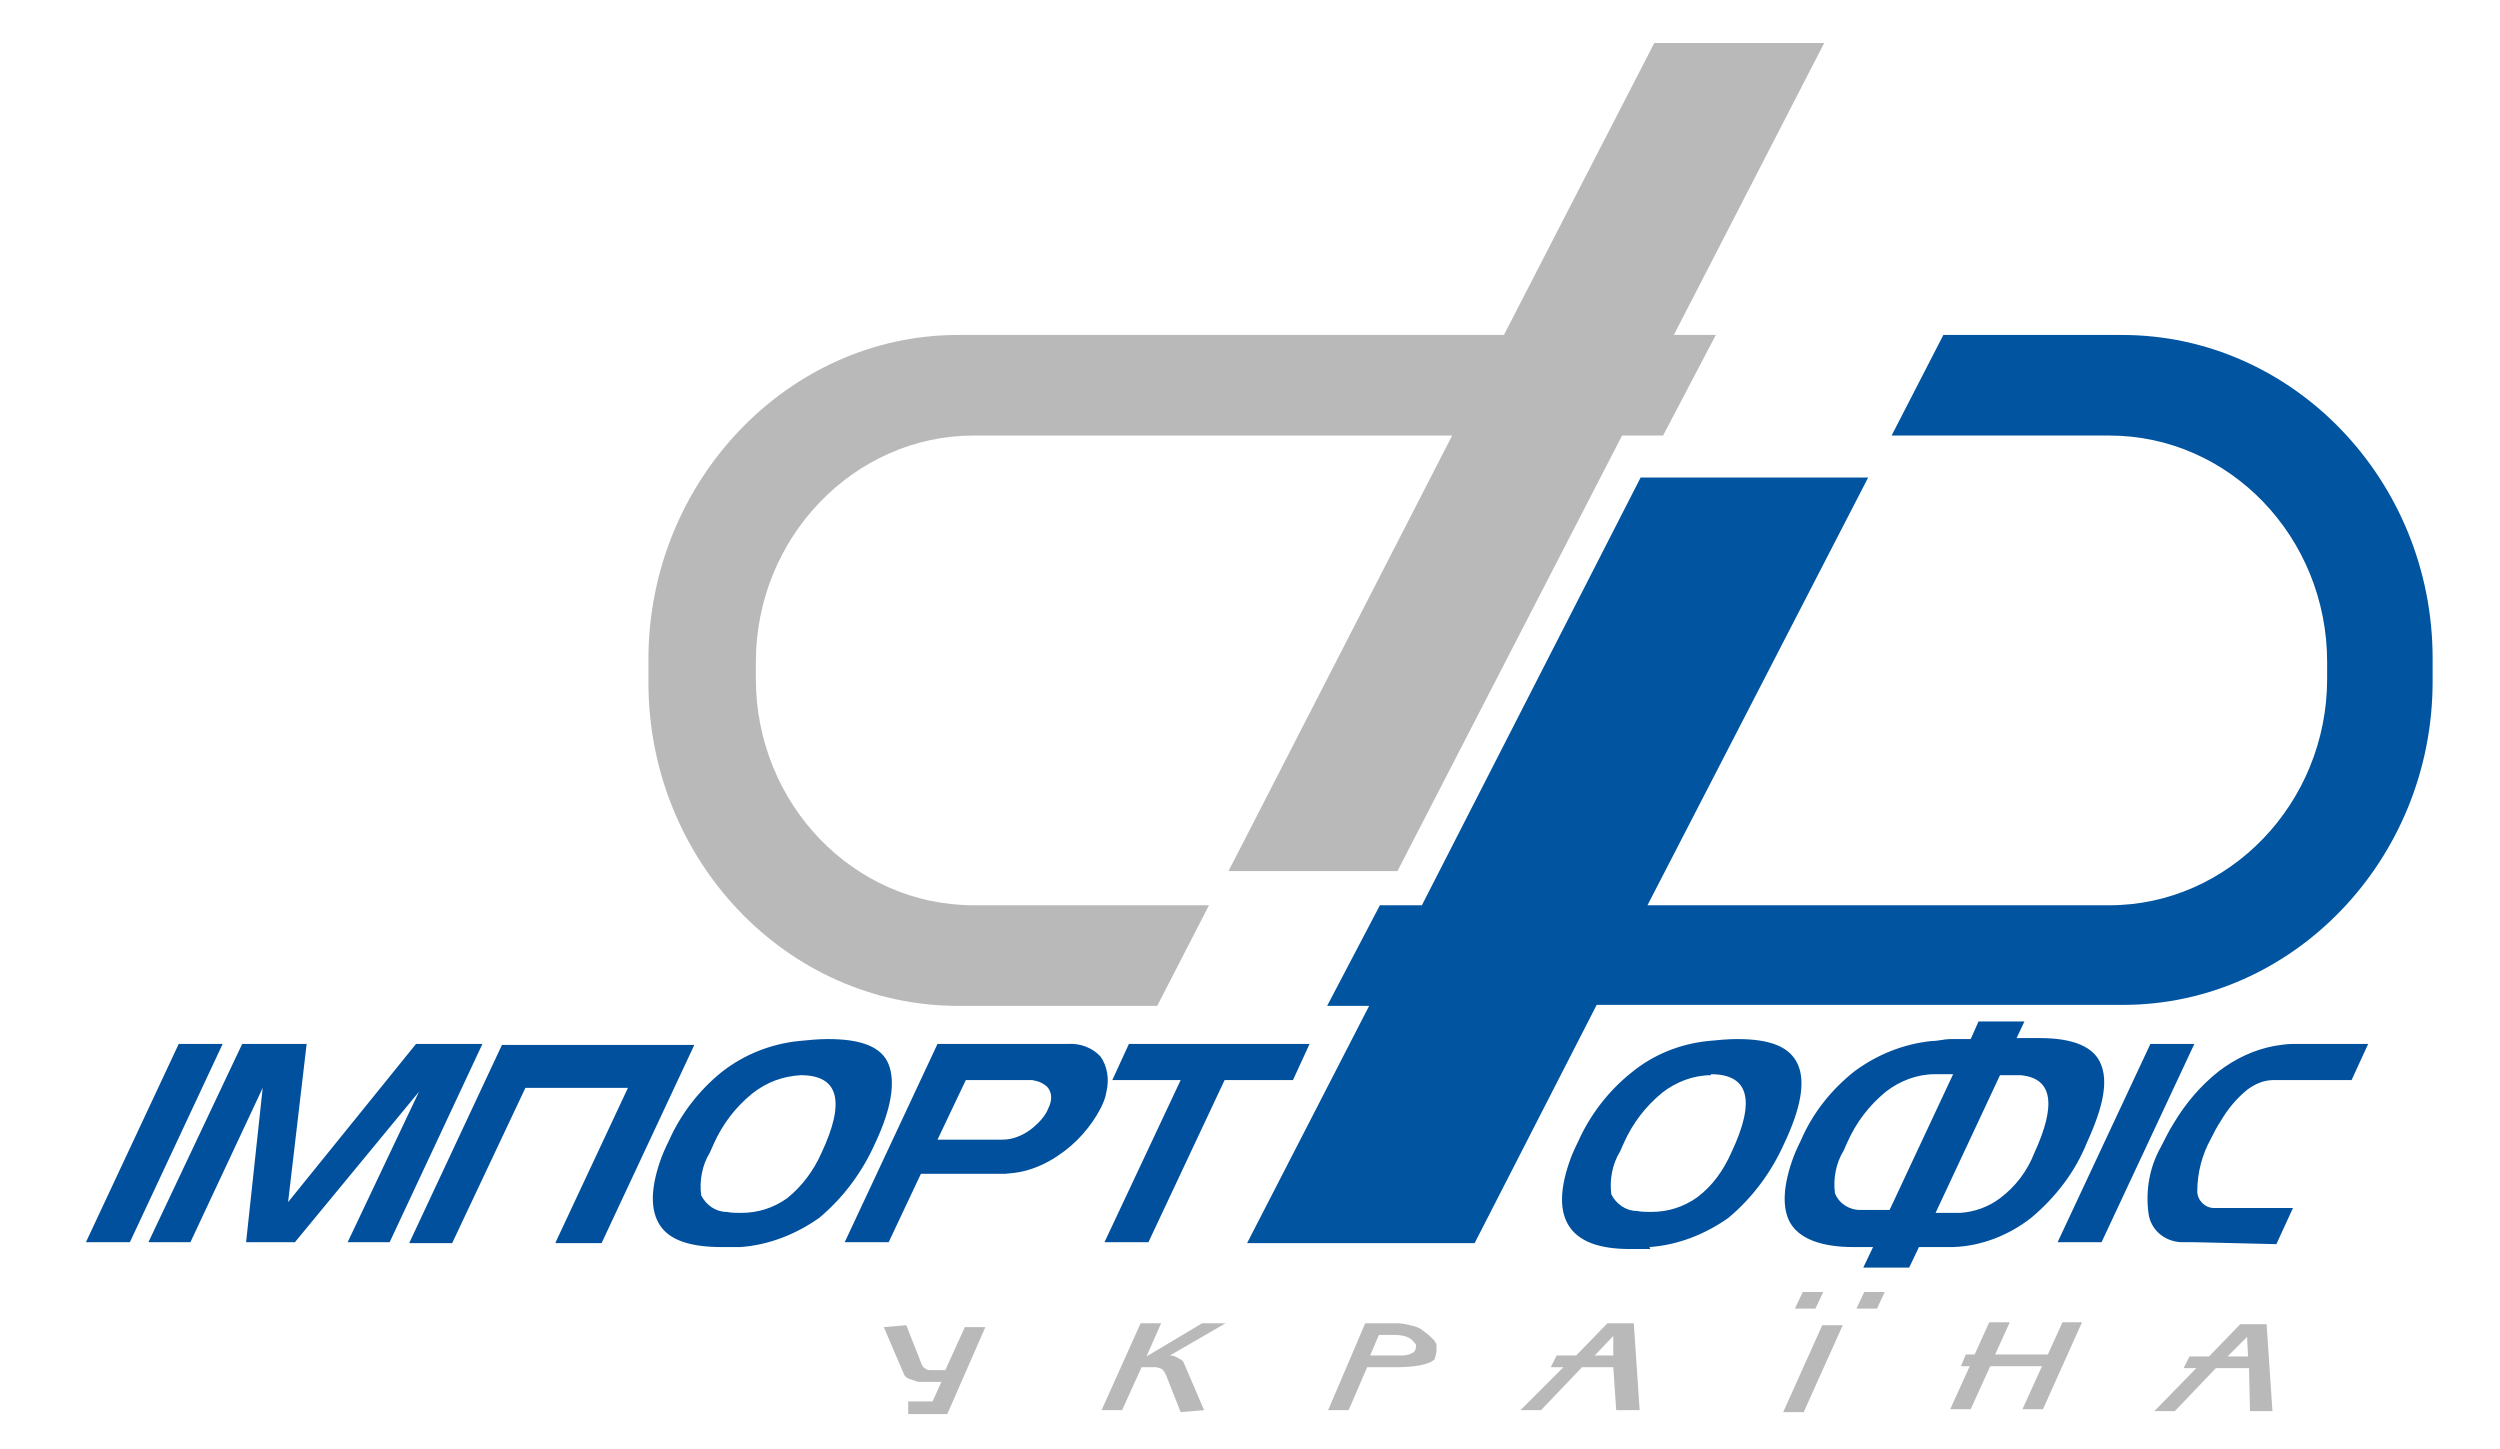
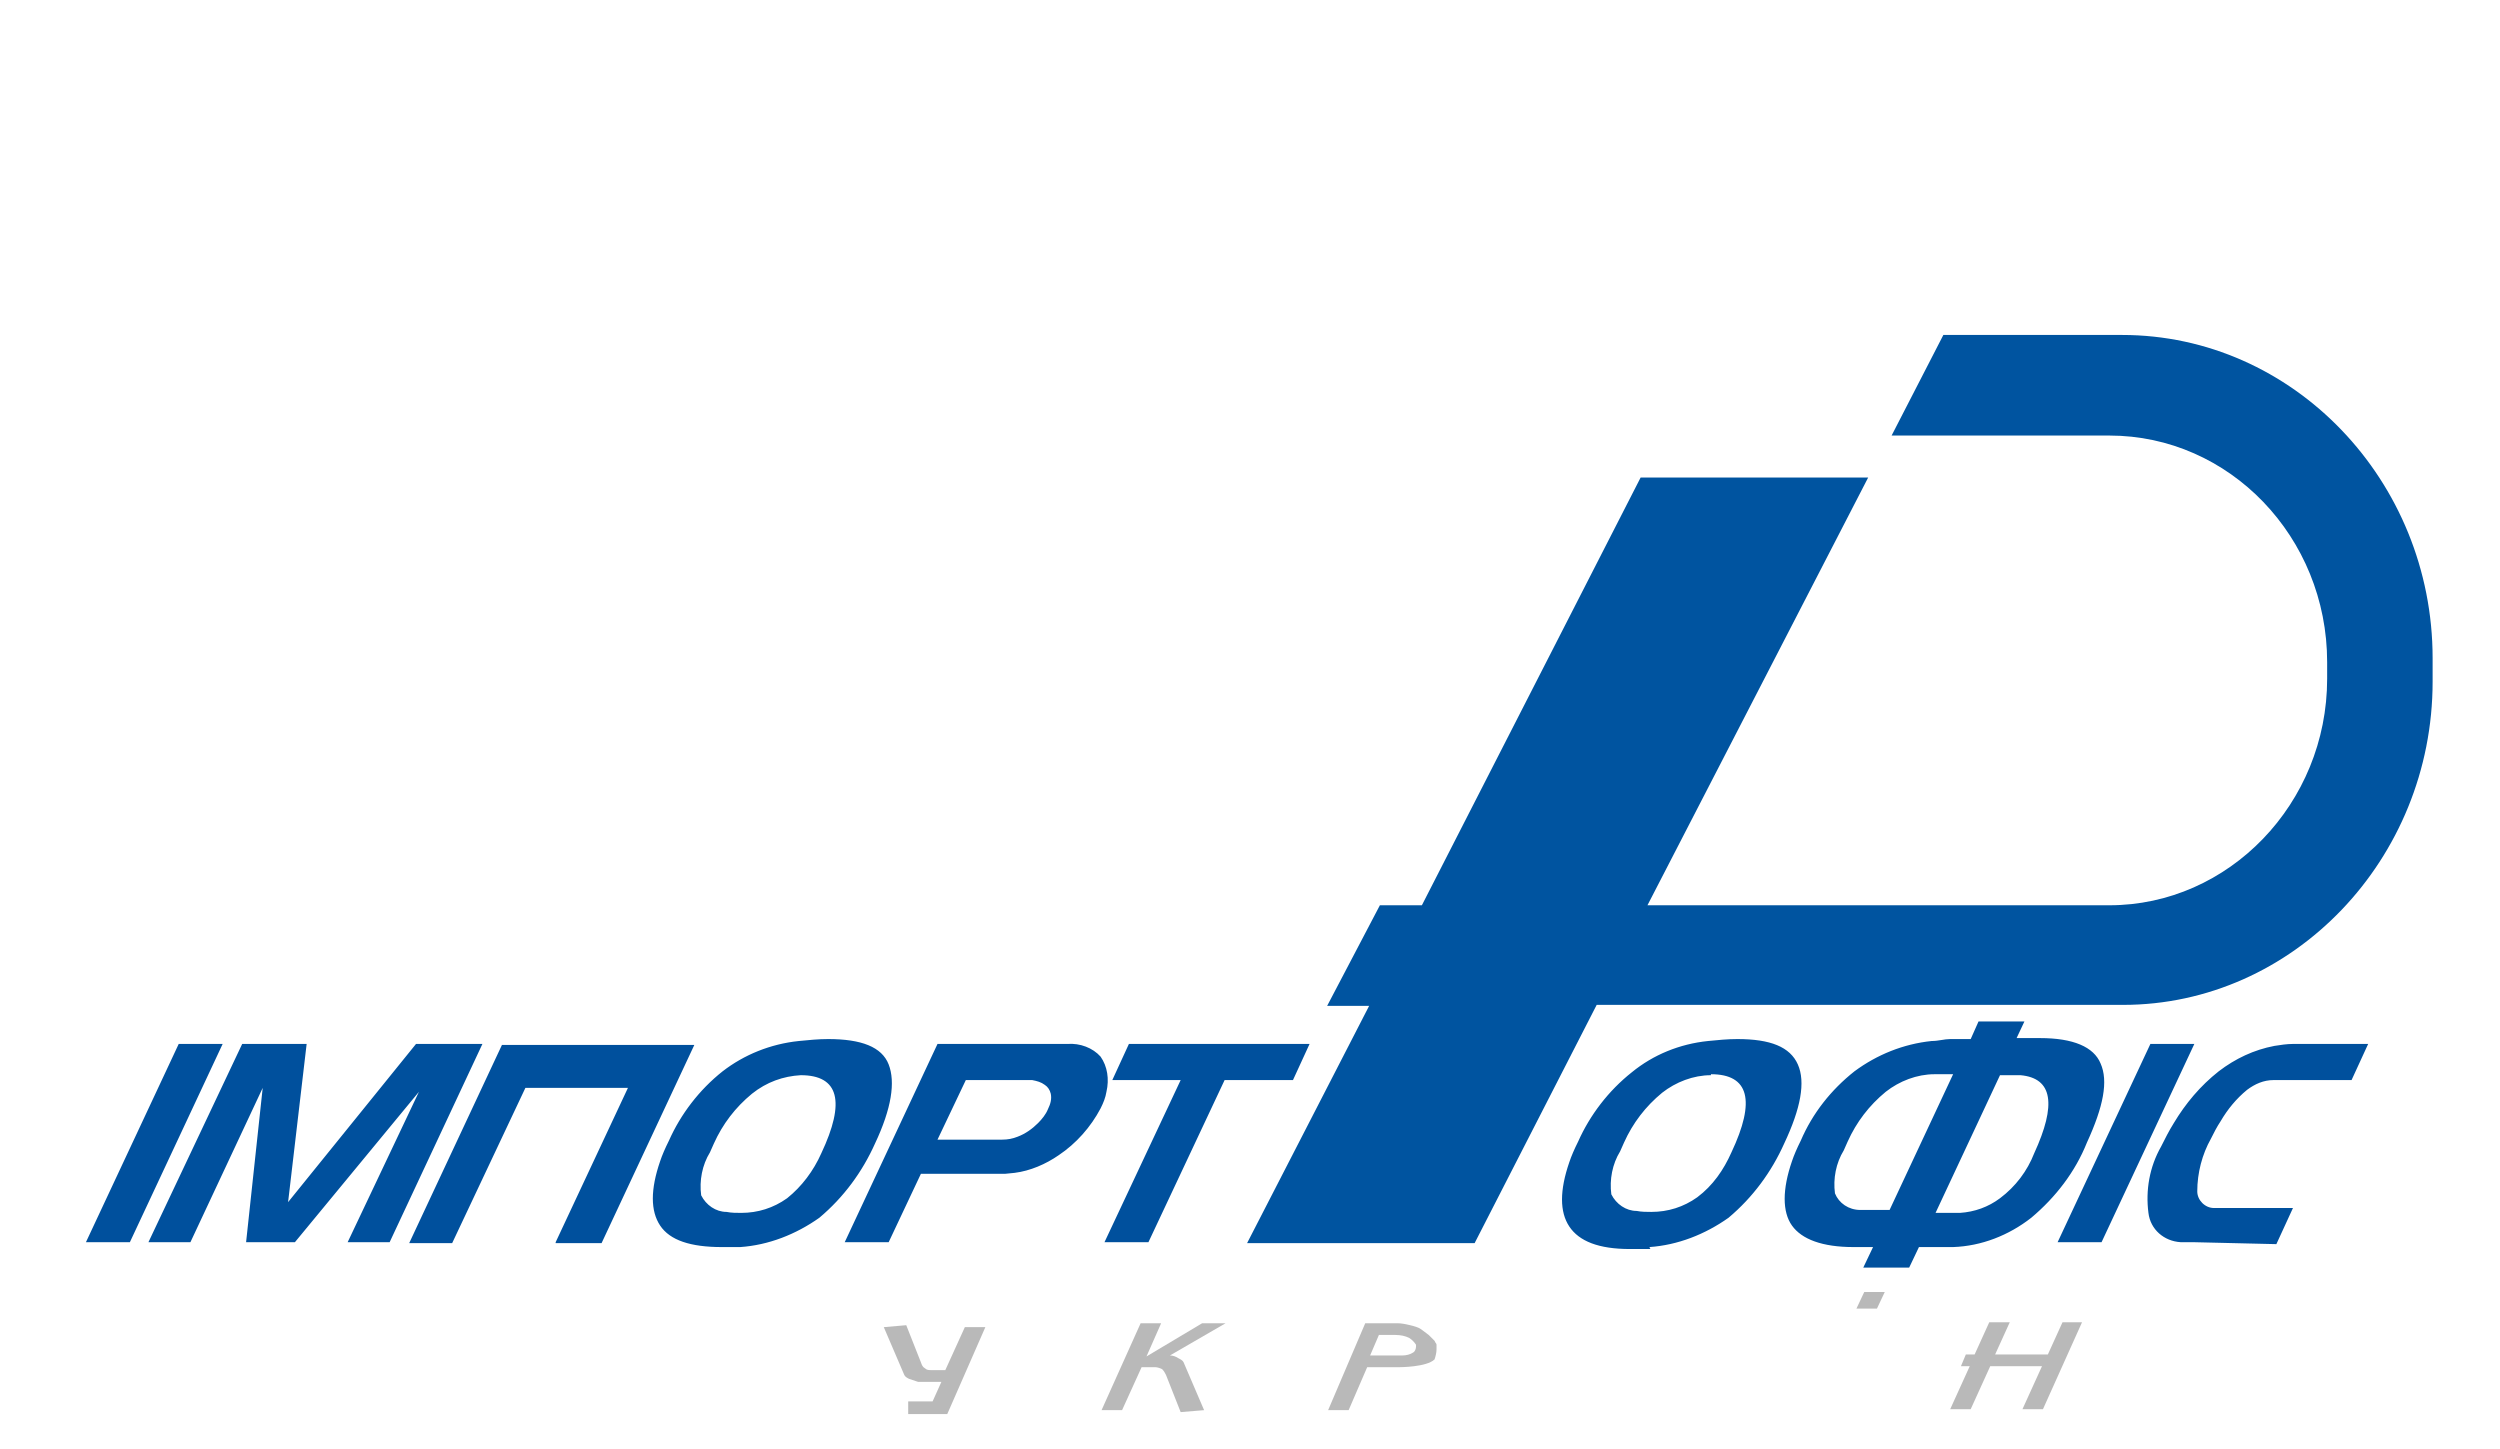
<svg xmlns="http://www.w3.org/2000/svg" version="1.1" id="Layer_1" x="0px" y="0px" viewBox="0 0 256 148.4" style="enable-background:new 0 0 256 148.4;" xml:space="preserve">
  <style type="text/css">
	.st0{fill:#0054A0;}
	.st1{fill:#B9B9B9;}
	.st2{fill:#00509D;}
</style>
  <title>import-office</title>
  <g>
    <path class="st0" d="M168,48.9h23.3l-22.6,43.8H216c12.2,0,22.3-10.4,22.3-23.2v-1.7c0-12.8-10-23.2-22.3-23.2h-22.3l5.3-10.3h18.3   c17.5,0,31.8,14.9,31.8,33.1v2.4c0,18.2-14.3,33.1-31.7,33.1h-53.9L151,127.3h-23.3l12.5-24.3h-4.3l5.4-10.3h4.3L168,48.9z" />
-     <path class="st1" d="M186.8,4.4l-15.4,29.9h4.3l-5.4,10.3h-4.2l-23,44.6h-17.3l22.9-44.6h-49c-12.2,0-22.3,10.4-22.3,23.2v1.7   c0,12.8,10,23.2,22.3,23.2h24.1l-5.3,10.3H98.1c-17.5,0-31.7-14.9-31.7-33.1v-2.4c0-18.2,14.3-33.2,31.7-33.2h55.9l15.4-29.9" />
    <path class="st1" d="M213.2,135.4l-4,8.9h-2.1l2-4.4h-5.3l-2,4.4h-2.1l2-4.4h-0.9l0.5-1.2h0.9l1.5-3.3h2.1l-1.5,3.3h5.4l1.5-3.3   H213.2z" />
-     <path class="st1" d="M184.7,144.6h-2.1l4-8.9h2.1L184.7,144.6z" />
-     <path class="st1" d="M183.8,134l0.8-1.7h2.1l-0.8,1.7H183.8z" />
    <path class="st1" d="M190.1,134l0.8-1.7h2.1l-0.8,1.7H190.1z" />
-     <path class="st1" d="M160.1,140h-1.3l0.6-1.2h2l3.2-3.3h2.7l0.6,8.9h-2.4l-0.3-4.4H162l-4.2,4.4h-2.1L160.1,140z M163.3,138.8h1.9   v-2L163.3,138.8L163.3,138.8z" />
-     <path class="st1" d="M224.9,140.1h-1.3l0.6-1.2h2l3.2-3.3h2.7l0.6,8.9h-2.3l-0.1-4.4h-3.4l-4.2,4.4h-2.1L224.9,140.1L224.9,140.1z    M228.1,138.9h2.1l-0.1-2L228.1,138.9L228.1,138.9z" />
    <path class="st1" d="M120.9,144.6l-1.5-3.8c-0.1-0.2-0.2-0.4-0.4-0.6c-0.2-0.1-0.5-0.2-0.7-0.2h-1.4l-2,4.4h-2.1l4-8.9h2.1   l-1.5,3.4l5.7-3.4h2.4l-5.7,3.3c0.3,0,0.6,0.1,0.9,0.3c0.2,0.1,0.4,0.2,0.5,0.4l2.1,4.9L120.9,144.6z" />
    <path class="st2" d="M8.8,127.2l9.5-20.3h4.5l-9.5,20.3H8.8z M202.6,104.6h4.7l-0.8,1.7h2.4c3.4,0,5.5,0.9,6.2,2.6   c0.8,1.8,0.3,4.4-1.4,8.1c-1.2,3-3.2,5.6-5.7,7.7c-2.3,1.8-5.1,2.9-8,3h-0.9h-2.6l-1,2.1h-4.7l1-2.1h-2c-3.2,0-5.3-0.8-6.3-2.2   s-1-3.7,0-6.6c0.2-0.6,0.5-1.3,0.9-2.1c1.2-2.8,3.1-5.2,5.5-7.1c2.3-1.7,5-2.8,7.9-3.1c0.7,0,1.3-0.2,1.9-0.2h2.1L202.6,104.6   L202.6,104.6z M204.8,110.1l-6.6,14.1h2.5c1.5-0.1,2.9-0.6,4.1-1.5c1.6-1.2,2.8-2.8,3.5-4.6c2.3-5,1.9-7.7-1.4-8L204.8,110.1z    M193.4,124.1L200,110h-1.9c-1.8,0-3.6,0.7-5,1.8c-1.7,1.4-3,3.1-3.9,5.1l-0.4,0.9c-0.8,1.3-1.1,2.9-0.9,4.4c0.4,1,1.4,1.7,2.6,1.7   c0.2,0,1.4,0,3,0L193.4,124.1z M35.6,127.2h4.3l9.5-20.3h-6.8l-13.1,16.2l1.9-16.2h-6.6l-9.6,20.3h4.3l7.4-15.8l-1.7,15.8h5   l12.7-15.4L35.6,127.2z M56.9,127.2l7.4-15.8H53.8l-7.5,15.9h-4.4l9.5-20.3h19.7l-9.5,20.3H56.9z M75.8,127.7   c2.9-0.2,5.7-1.3,8.1-3c2.5-2.1,4.4-4.7,5.7-7.6c1.7-3.6,2.1-6.3,1.4-8.1s-2.8-2.6-6.2-2.6c-1,0-2,0.1-3,0.2   c-2.9,0.3-5.6,1.4-7.8,3.1c-2.4,1.9-4.3,4.4-5.5,7.1c-0.4,0.8-0.7,1.5-0.9,2.1c-1,2.9-1,5.1,0,6.6c1,1.5,3.1,2.2,6.3,2.2   c0.7,0,1.4,0,2.1,0L75.8,127.7z M82,110.1c3.9,0,4.6,2.7,2.1,8c-0.8,1.8-2,3.4-3.5,4.6c-1.4,1-3,1.5-4.7,1.5c-0.5,0-1,0-1.5-0.1   c-1.1,0-2.1-0.7-2.6-1.7c-0.2-1.5,0.1-3.1,0.9-4.4l0.4-0.9c0.9-2,2.2-3.7,3.9-5.1C78.5,110.8,80.2,110.2,82,110.1L82,110.1z    M108.4,118.3c-1.3,0.9-2.9,1.6-4.5,1.8l-1,0.1h-8.6l-3.3,7h-4.5l9.5-20.3h13.3c1.3-0.1,2.6,0.4,3.4,1.3c0.7,1,0.9,2.3,0.6,3.6   c-0.1,0.6-0.3,1.1-0.6,1.7C111.7,115.4,110.2,117.1,108.4,118.3L108.4,118.3z M107.6,112c-0.1-0.4-0.3-0.7-0.6-0.9   c-0.4-0.3-0.8-0.4-1.3-0.5h-6.8l-2.9,6.1h6.6c0.6,0,1.1-0.1,1.6-0.3c0.8-0.3,1.5-0.8,2.1-1.4c0.4-0.4,0.8-0.9,1-1.4   C107.6,113,107.7,112.5,107.6,112L107.6,112z M125.4,110.6h7l1.7-3.7h-18.5l-1.7,3.7h7l-7.8,16.6h4.5L125.4,110.6L125.4,110.6z    M168.9,127.7c2.9-0.2,5.7-1.3,8.1-3c2.5-2.1,4.4-4.7,5.7-7.6c1.7-3.6,2.2-6.3,1.4-8.1c-0.8-1.8-2.8-2.6-6.2-2.6c-1,0-2,0.1-3,0.2   c-2.9,0.3-5.6,1.4-7.8,3.2c-2.4,1.9-4.3,4.4-5.5,7.1c-0.4,0.8-0.7,1.5-0.9,2.1c-1,2.9-1,5.1,0,6.6c1,1.5,3,2.3,6.2,2.3   c0.7,0,1.4,0,2.1,0L168.9,127.7z M175.2,110c3.9,0,4.6,2.7,2.1,8c-0.8,1.8-1.9,3.4-3.5,4.6c-1.4,1-3,1.5-4.7,1.5   c-0.5,0-1,0-1.5-0.1c-1.1,0-2.1-0.7-2.6-1.7c-0.2-1.5,0.1-3.1,0.9-4.4l0.4-0.9c0.9-2,2.2-3.7,3.9-5.1c1.4-1.1,3.2-1.8,5-1.8   L175.2,110z M210.7,127.2h4.5l9.5-20.3h-4.5L210.7,127.2L210.7,127.2z M224.6,127.2h-1.3c-1.7-0.1-3.1-1.3-3.3-3   c-0.3-2.3,0.1-4.7,1.3-6.8c0.4-0.8,0.8-1.6,1.3-2.4c1.2-2,2.7-3.8,4.6-5.3c1.7-1.3,3.6-2.2,5.7-2.6c0.6-0.1,1.3-0.2,1.9-0.2h7.7   l-1.7,3.7h-8c-1,0-1.9,0.4-2.7,1c-1.1,0.9-2,2-2.7,3.2c-0.4,0.6-0.7,1.2-1,1.8c-0.9,1.6-1.4,3.5-1.4,5.4c0,0.9,0.8,1.7,1.7,1.7   c0.1,0,0.1,0,0.2,0h7.9l-1.7,3.7L224.6,127.2z" />
    <path class="st1" d="M147.1,138.2V138c0,0,0-0.1,0-0.1c0,0,0-0.1,0-0.1v-0.1c0-0.1-0.1-0.2-0.1-0.2l-0.1-0.2   c-0.2-0.2-0.4-0.4-0.6-0.6c-0.3-0.2-0.5-0.4-0.8-0.6c-0.3-0.2-0.7-0.3-1.1-0.4c-0.4-0.1-0.9-0.2-1.3-0.2h-3.3l-3.8,8.9h2.1l1.9-4.4   h1.4h1.9c0,0,2.8,0,3.6-0.8C147,138.9,147.1,138.5,147.1,138.2z M144.7,138.5c-0.3,0.2-0.7,0.3-1.1,0.3h-3.3l0.9-2.1h1.7   c0.5,0,1,0.1,1.4,0.3c0.3,0.2,0.5,0.4,0.7,0.7l0,0v0.1c0,0,0,0.1,0,0.1C145,138.1,144.9,138.4,144.7,138.5z" />
    <path class="st1" d="M100.9,135.9h-2.1l-2,4.4h-1.4c-0.3,0-0.5,0-0.7-0.2c-0.2-0.1-0.3-0.3-0.4-0.6l-1.5-3.8l-2.3,0.2l2.1,4.9   c0.1,0.2,0.3,0.3,0.5,0.4c0.3,0.1,0.6,0.2,0.9,0.3h2.4l-0.9,2h-2.5v1.3h4l0,0L100.9,135.9z" />
  </g>
</svg>